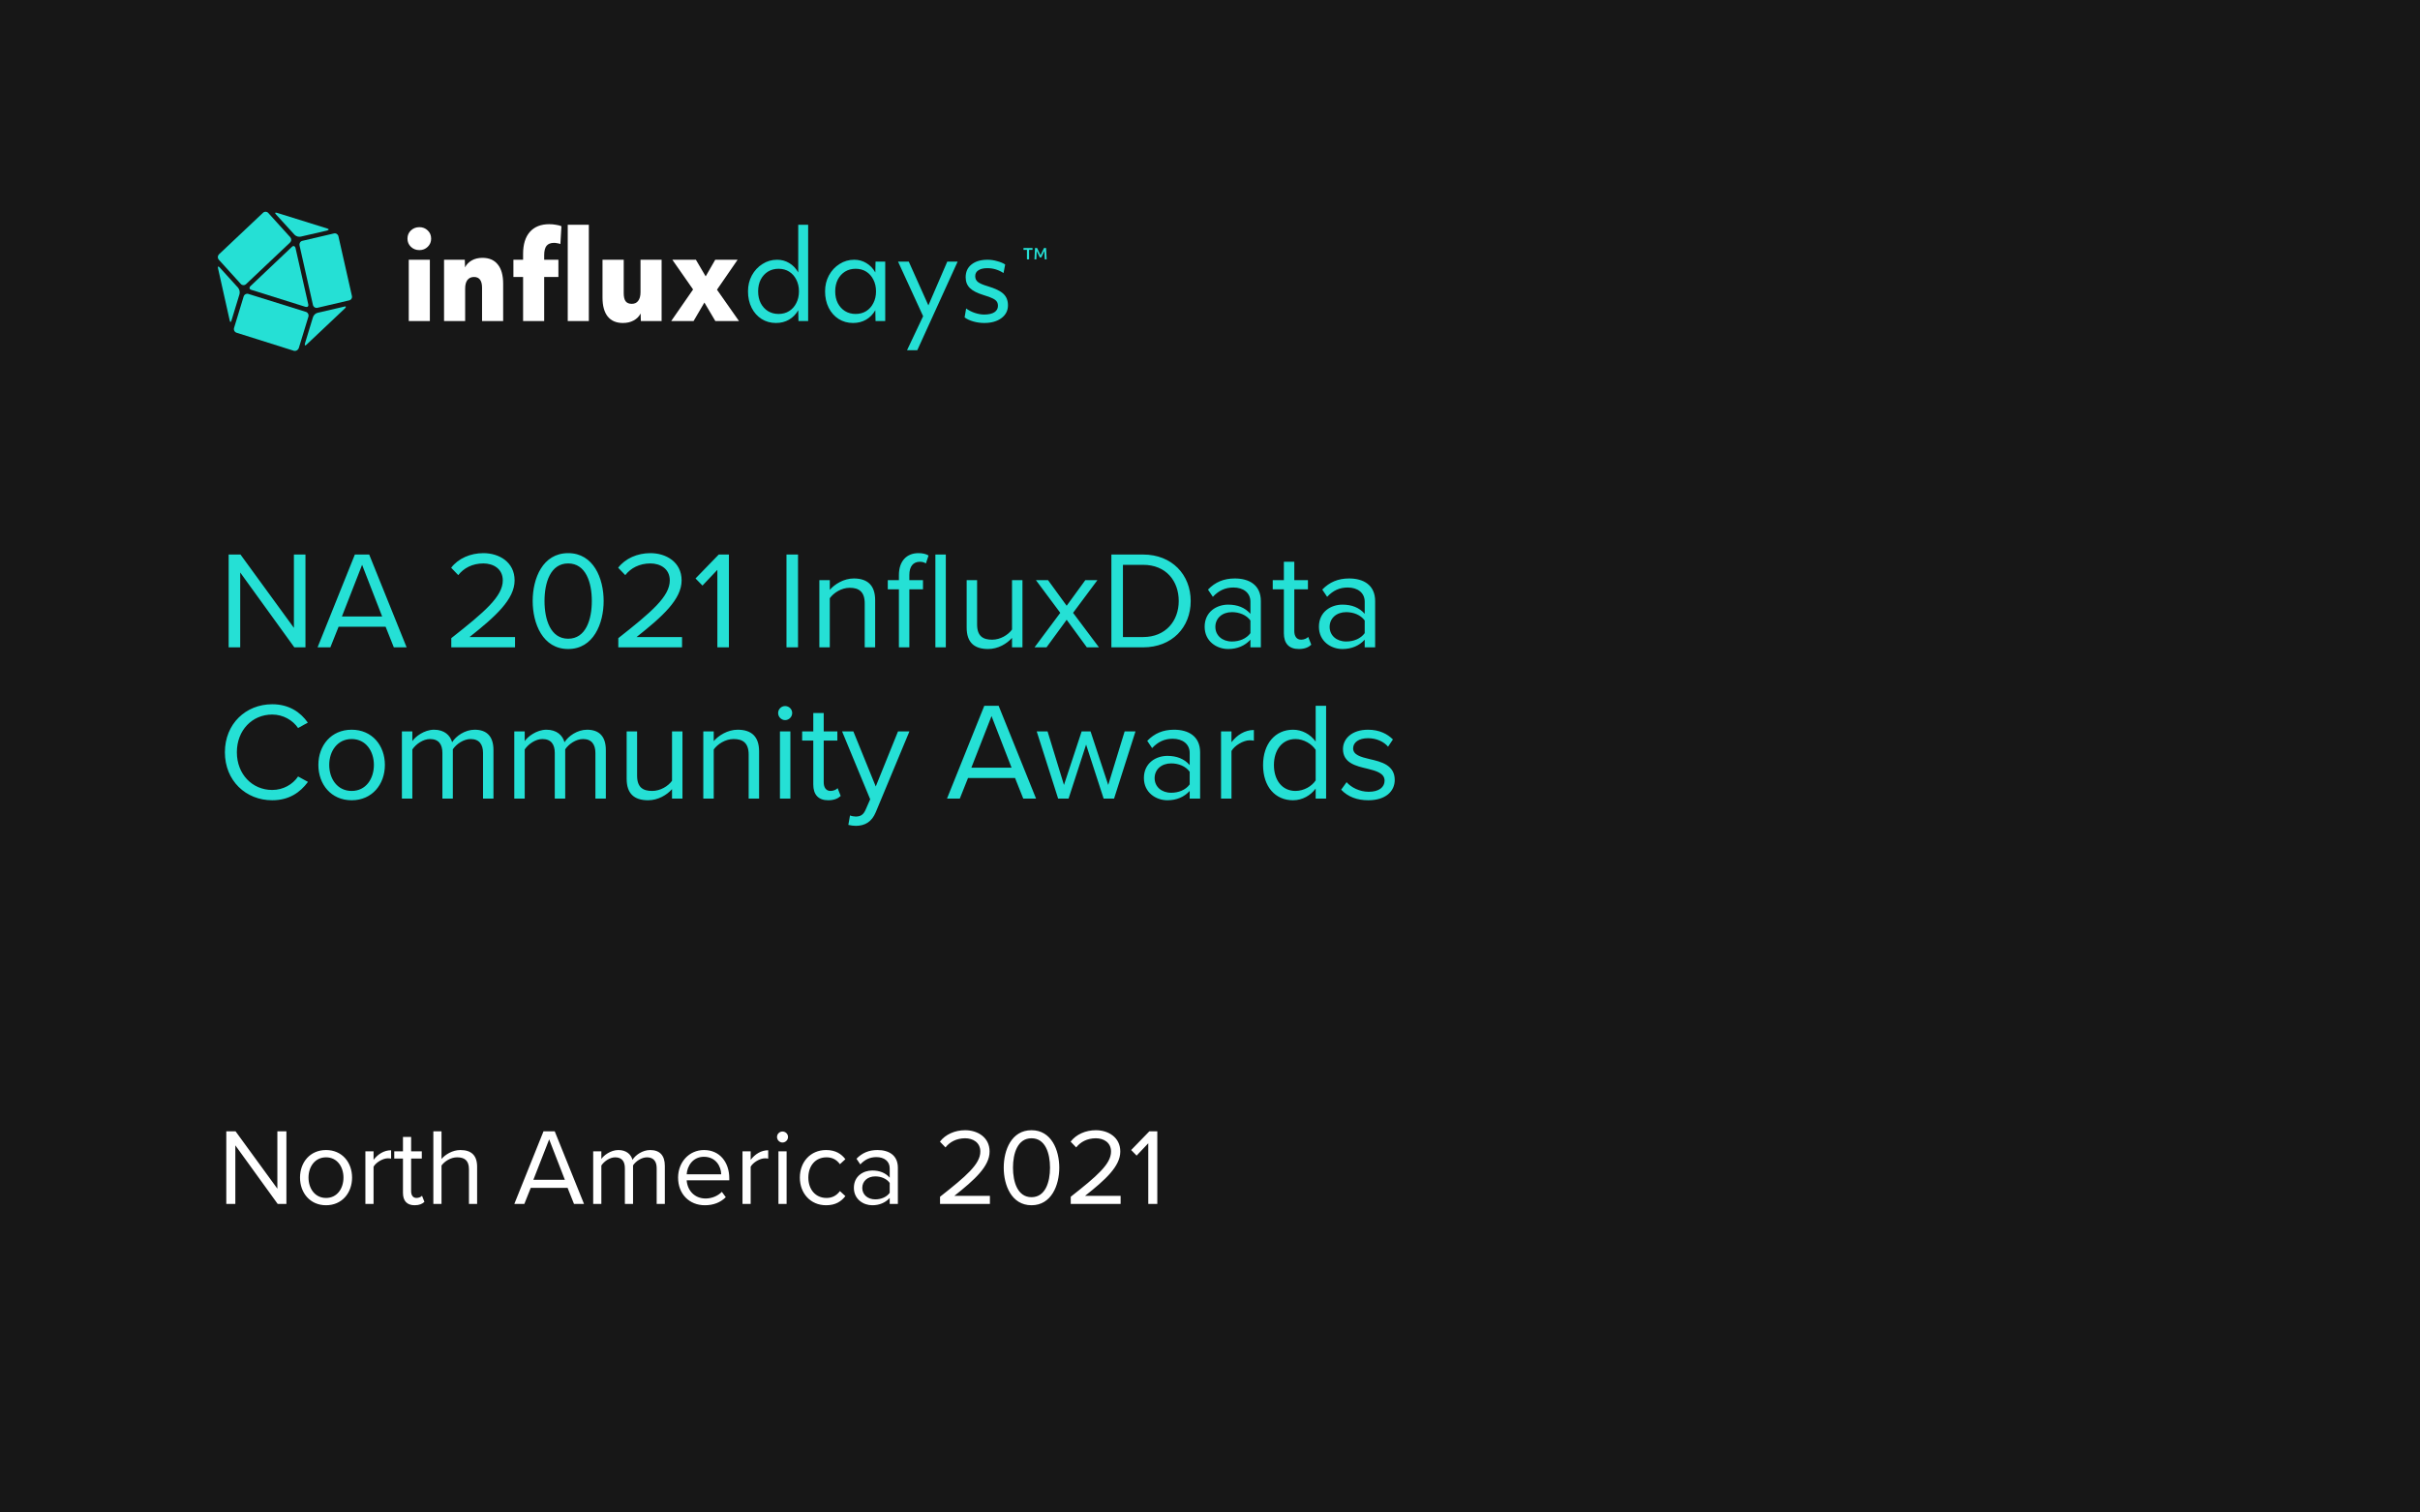
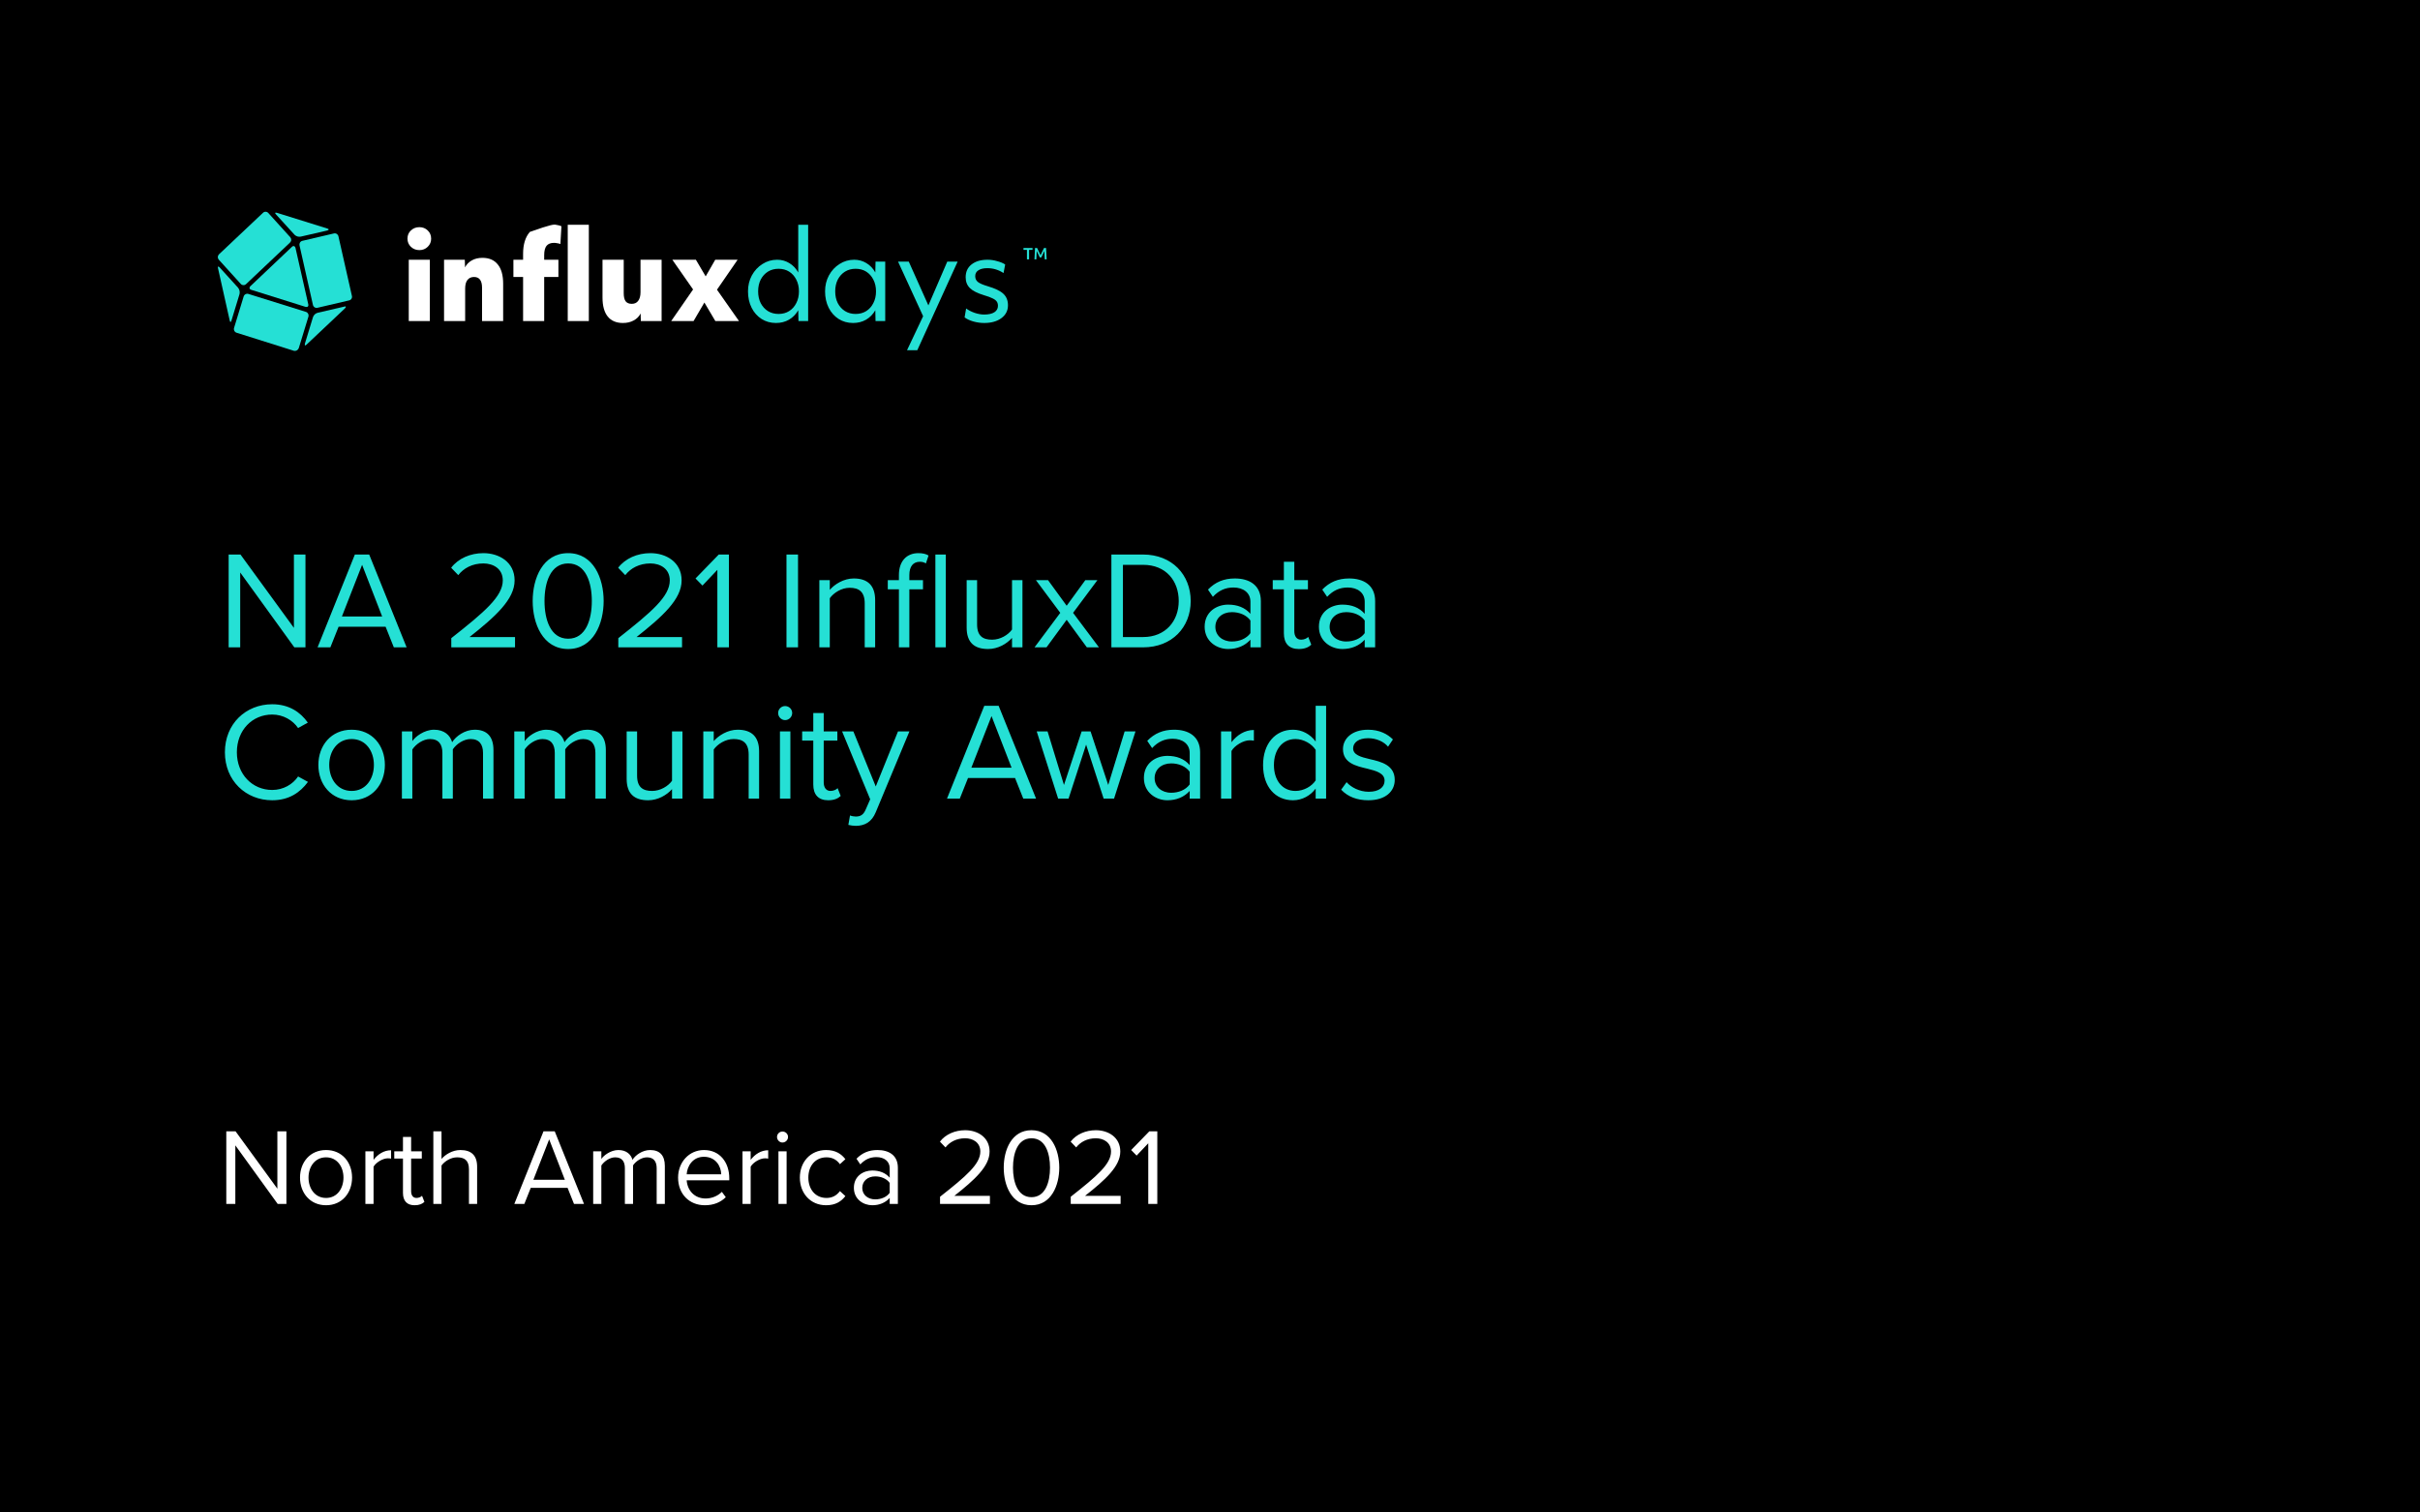
<svg xmlns="http://www.w3.org/2000/svg" width="400" height="250" viewBox="0 0 400 250" fill="none">
  <rect width="400" height="250" fill="black" />
-   <rect width="400" height="250" fill="#171717" />
  <path fill-rule="evenodd" clip-rule="evenodd" d="M36.041 44.365L37.966 52.961C38.026 53.297 38.181 53.297 38.265 52.961L39.587 48.623C39.632 48.438 39.634 48.245 39.593 48.059C39.551 47.873 39.467 47.7 39.348 47.553L36.312 44.211C36.101 43.959 35.944 44.029 36.041 44.365Z" fill="#25E0D5" />
-   <path d="M69.317 41.341C68.764 41.341 68.296 41.157 67.91 40.79C67.538 40.424 67.351 39.978 67.351 39.454C67.351 38.904 67.538 38.452 67.91 38.098C68.296 37.732 68.764 37.548 69.317 37.548C69.869 37.548 70.332 37.732 70.704 38.098C71.077 38.452 71.263 38.904 71.263 39.454C71.263 39.978 71.077 40.424 70.704 40.79C70.332 41.157 69.869 41.341 69.317 41.341ZM67.563 53.072V42.932H71.051V53.072H67.563ZM73.397 53.072V42.932H76.827L76.865 44.19C77.122 43.692 77.501 43.306 78.002 43.031C78.503 42.755 79.081 42.618 79.736 42.618C80.854 42.618 81.701 42.985 82.28 43.718C82.87 44.439 83.166 45.5 83.166 46.901V53.072H79.678V47.57C79.678 46.377 79.235 45.782 78.349 45.782C77.874 45.782 77.508 45.952 77.251 46.292C77.007 46.62 76.885 47.092 76.885 47.707V53.072H73.397ZM86.461 53.072V45.782H84.861V42.932H86.461V41.95C86.461 40.391 86.833 39.186 87.578 38.334C88.336 37.483 89.403 37.057 90.777 37.057C91.175 37.057 91.548 37.09 91.895 37.155C92.254 37.208 92.556 37.286 92.8 37.391L92.627 40.338C92.486 40.273 92.312 40.227 92.107 40.201C91.914 40.162 91.734 40.142 91.567 40.142C91.015 40.142 90.604 40.306 90.334 40.633C90.077 40.961 89.948 41.478 89.948 42.186V42.932H92.299V45.782H89.948V53.072H86.461ZM93.841 53.072V37.155H97.328V53.072H93.841ZM102.96 53.386C101.868 53.386 101.033 53.032 100.455 52.325C99.877 51.604 99.588 50.556 99.588 49.181V42.932H103.095V48.454C103.095 49.056 103.198 49.502 103.403 49.79C103.621 50.078 103.962 50.222 104.424 50.222C104.887 50.222 105.24 50.059 105.484 49.731C105.741 49.391 105.87 48.912 105.87 48.297V42.932H109.357V53.072H105.927L105.889 51.814C105.632 52.312 105.247 52.698 104.732 52.973C104.231 53.248 103.641 53.386 102.96 53.386ZM110.938 53.072L114.56 47.845L111.13 42.932H115.023L116.641 45.683L118.221 42.932H121.921L118.51 47.884L122.152 53.072H118.241L116.429 50.006L114.637 53.072H110.938Z" fill="white" />
+   <path d="M69.317 41.341C68.764 41.341 68.296 41.157 67.91 40.79C67.538 40.424 67.351 39.978 67.351 39.454C67.351 38.904 67.538 38.452 67.91 38.098C68.296 37.732 68.764 37.548 69.317 37.548C69.869 37.548 70.332 37.732 70.704 38.098C71.077 38.452 71.263 38.904 71.263 39.454C71.263 39.978 71.077 40.424 70.704 40.79C70.332 41.157 69.869 41.341 69.317 41.341ZM67.563 53.072V42.932H71.051V53.072H67.563ZM73.397 53.072V42.932H76.827L76.865 44.19C77.122 43.692 77.501 43.306 78.002 43.031C78.503 42.755 79.081 42.618 79.736 42.618C80.854 42.618 81.701 42.985 82.28 43.718C82.87 44.439 83.166 45.5 83.166 46.901V53.072H79.678V47.57C79.678 46.377 79.235 45.782 78.349 45.782C77.874 45.782 77.508 45.952 77.251 46.292C77.007 46.62 76.885 47.092 76.885 47.707V53.072H73.397ZM86.461 53.072V45.782H84.861V42.932H86.461V41.95C86.461 40.391 86.833 39.186 87.578 38.334C91.175 37.057 91.548 37.09 91.895 37.155C92.254 37.208 92.556 37.286 92.8 37.391L92.627 40.338C92.486 40.273 92.312 40.227 92.107 40.201C91.914 40.162 91.734 40.142 91.567 40.142C91.015 40.142 90.604 40.306 90.334 40.633C90.077 40.961 89.948 41.478 89.948 42.186V42.932H92.299V45.782H89.948V53.072H86.461ZM93.841 53.072V37.155H97.328V53.072H93.841ZM102.96 53.386C101.868 53.386 101.033 53.032 100.455 52.325C99.877 51.604 99.588 50.556 99.588 49.181V42.932H103.095V48.454C103.095 49.056 103.198 49.502 103.403 49.79C103.621 50.078 103.962 50.222 104.424 50.222C104.887 50.222 105.24 50.059 105.484 49.731C105.741 49.391 105.87 48.912 105.87 48.297V42.932H109.357V53.072H105.927L105.889 51.814C105.632 52.312 105.247 52.698 104.732 52.973C104.231 53.248 103.641 53.386 102.96 53.386ZM110.938 53.072L114.56 47.845L111.13 42.932H115.023L116.641 45.683L118.221 42.932H121.921L118.51 47.884L122.152 53.072H118.241L116.429 50.006L114.637 53.072H110.938Z" fill="white" />
  <path d="M128.26 53.386C127.374 53.386 126.577 53.163 125.871 52.718C125.177 52.273 124.631 51.657 124.233 50.871C123.835 50.072 123.636 49.168 123.636 48.159C123.636 47.19 123.848 46.312 124.272 45.526C124.708 44.727 125.293 44.098 126.025 43.64C126.757 43.168 127.566 42.932 128.453 42.932C129.185 42.932 129.853 43.116 130.457 43.483C131.073 43.849 131.568 44.367 131.941 45.035V37.155H133.578V53.072H131.979L131.941 51.283C131.555 51.952 131.048 52.469 130.418 52.836C129.789 53.203 129.069 53.386 128.26 53.386ZM128.684 51.893C129.352 51.893 129.936 51.735 130.437 51.421C130.938 51.107 131.33 50.668 131.613 50.105C131.908 49.541 132.056 48.893 132.056 48.159C132.056 47.425 131.908 46.777 131.613 46.214C131.33 45.651 130.938 45.212 130.437 44.897C129.936 44.583 129.352 44.426 128.684 44.426C128.029 44.426 127.444 44.583 126.931 44.897C126.43 45.212 126.031 45.651 125.736 46.214C125.453 46.777 125.312 47.425 125.312 48.159C125.312 48.893 125.453 49.541 125.736 50.105C126.031 50.668 126.43 51.107 126.931 51.421C127.444 51.735 128.029 51.893 128.684 51.893ZM140.999 53.386C140.113 53.386 139.317 53.163 138.61 52.718C137.916 52.273 137.37 51.657 136.972 50.871C136.574 50.072 136.375 49.168 136.375 48.159C136.375 47.19 136.587 46.312 137.011 45.526C137.448 44.727 138.032 44.098 138.764 43.64C139.497 43.168 140.306 42.932 141.192 42.932C141.924 42.932 142.592 43.116 143.196 43.483C143.812 43.849 144.307 44.367 144.68 45.035L144.718 43.247H146.318V53.072H144.718L144.68 51.283C144.294 51.952 143.787 52.469 143.158 52.836C142.528 53.203 141.809 53.386 140.999 53.386ZM141.423 51.893C142.091 51.893 142.676 51.735 143.177 51.421C143.678 51.107 144.069 50.668 144.352 50.105C144.648 49.541 144.795 48.893 144.795 48.159C144.795 47.425 144.648 46.777 144.352 46.214C144.069 45.651 143.678 45.212 143.177 44.897C142.676 44.583 142.091 44.426 141.423 44.426C140.768 44.426 140.184 44.583 139.67 44.897C139.169 45.212 138.771 45.651 138.475 46.214C138.193 46.777 138.051 47.425 138.051 48.159C138.051 48.893 138.193 49.541 138.475 50.105C138.771 50.668 139.169 51.107 139.67 51.421C140.184 51.735 140.768 51.893 141.423 51.893ZM149.923 57.886L152.582 52.266L148.44 43.247H150.212L153.45 50.478L156.571 43.247H158.286L151.619 57.886H149.923ZM162.676 53.386C162.073 53.386 161.469 53.301 160.865 53.131C160.274 52.96 159.799 52.737 159.439 52.462L159.69 50.989C160.101 51.29 160.576 51.532 161.115 51.716C161.668 51.899 162.188 51.991 162.676 51.991C163.396 51.991 163.955 51.866 164.353 51.617C164.751 51.355 164.95 51.002 164.95 50.556C164.95 50.268 164.886 50.032 164.757 49.849C164.629 49.653 164.398 49.476 164.064 49.319C163.73 49.148 163.248 48.971 162.618 48.788C161.539 48.46 160.769 48.067 160.306 47.609C159.844 47.15 159.613 46.554 159.613 45.821C159.613 44.93 159.934 44.229 160.576 43.718C161.231 43.194 162.117 42.932 163.235 42.932C163.762 42.932 164.295 43.011 164.834 43.168C165.374 43.312 165.811 43.495 166.145 43.718L165.875 45.133C165.053 44.596 164.16 44.327 163.197 44.327C162.554 44.327 162.06 44.445 161.713 44.681C161.366 44.904 161.193 45.225 161.193 45.644C161.193 46.05 161.34 46.371 161.636 46.607C161.931 46.843 162.477 47.078 163.274 47.314C164.507 47.681 165.368 48.1 165.856 48.572C166.357 49.043 166.607 49.672 166.607 50.458C166.607 51.336 166.248 52.043 165.528 52.58C164.809 53.117 163.858 53.386 162.676 53.386Z" fill="#25E0D5" />
  <path fill-rule="evenodd" clip-rule="evenodd" d="M52.48 50.873L57.711 49.65C57.791 49.633 57.868 49.6 57.935 49.552C58.002 49.503 58.059 49.441 58.101 49.369C58.143 49.297 58.17 49.217 58.181 49.134C58.191 49.051 58.184 48.966 58.161 48.886L55.936 39.047C55.896 38.885 55.794 38.745 55.654 38.659C55.513 38.573 55.344 38.548 55.185 38.588L49.956 39.811C49.798 39.853 49.662 39.956 49.579 40.099C49.495 40.243 49.471 40.414 49.51 40.575L51.728 50.414C51.769 50.577 51.87 50.716 52.011 50.802C52.152 50.888 52.321 50.914 52.48 50.873Z" fill="#25E0D5" />
  <path fill-rule="evenodd" clip-rule="evenodd" d="M50.678 56.953L57.02 50.965C57.258 50.719 57.198 50.568 56.869 50.689L52.51 51.699C52.33 51.744 52.164 51.835 52.027 51.963C51.891 52.092 51.788 52.253 51.728 52.432L50.406 56.771C50.316 57.107 50.436 57.199 50.678 56.953Z" fill="#25E0D5" />
  <path fill-rule="evenodd" clip-rule="evenodd" d="M39.107 54.999L48.604 57.992C48.766 58.023 48.934 57.993 49.077 57.91C49.22 57.826 49.33 57.693 49.386 57.535L50.977 52.34C51 52.259 51.007 52.174 50.998 52.09C50.989 52.006 50.963 51.925 50.923 51.851C50.883 51.778 50.829 51.712 50.765 51.66C50.7 51.607 50.626 51.568 50.546 51.545L41.05 48.581C40.889 48.534 40.716 48.554 40.57 48.636C40.423 48.718 40.315 48.856 40.268 49.02L38.687 54.204C38.64 54.366 38.658 54.541 38.737 54.69C38.815 54.839 38.948 54.95 39.107 54.999Z" fill="#25E0D5" />
  <path fill-rule="evenodd" clip-rule="evenodd" d="M43.466 35.176L36.191 42.042C36.075 42.155 36.006 42.311 36 42.475C35.995 42.639 36.052 42.799 36.161 42.92L39.798 46.932C39.91 47.053 40.065 47.124 40.228 47.13C40.392 47.136 40.55 47.076 40.67 46.963L47.943 40.086C48.06 39.973 48.13 39.817 48.135 39.653C48.141 39.488 48.083 39.328 47.973 39.207L44.342 35.198C44.286 35.137 44.219 35.089 44.145 35.055C44.07 35.021 43.99 35.002 43.908 35C43.827 34.998 43.746 35.013 43.67 35.043C43.594 35.073 43.524 35.118 43.466 35.176Z" fill="#25E0D5" />
  <path fill-rule="evenodd" clip-rule="evenodd" d="M50.497 50.719C50.828 50.812 51.037 50.63 50.949 50.28L48.845 40.992C48.755 40.657 48.483 40.564 48.244 40.808L41.392 47.299C41.151 47.542 41.211 47.817 41.541 47.909L50.497 50.719Z" fill="#25E0D5" />
  <path fill-rule="evenodd" clip-rule="evenodd" d="M54.074 37.765L45.778 35.176C45.449 35.084 45.389 35.207 45.658 35.481L48.694 38.812C48.83 38.942 48.995 39.037 49.175 39.088C49.354 39.14 49.543 39.147 49.726 39.108L54.084 38.101C54.405 38.008 54.405 37.855 54.074 37.765Z" fill="#25E0D5" />
  <path d="M169.743 42.872V41.301H169.17V40.991H170.666V41.301H170.097V42.872H169.743ZM170.985 42.872L171.08 40.991H171.424L171.988 42.186L172.561 40.991H172.905L173 42.872H172.686L172.626 41.479L172.117 42.547H171.868L171.354 41.469L171.299 42.872H170.985Z" fill="#25E0D5" />
  <path d="M48.65 107H50.49V91.659H48.581V103.78L39.749 91.659H37.794V107H39.703V94.626L48.65 107ZM65.095 107H67.211L61.024 91.659H58.655L52.491 107H54.607L55.964 103.596H63.738L65.095 107ZM59.851 93.361L63.163 101.894H56.516L59.851 93.361ZM74.594 107H85.129V105.298H77.608C81.885 101.917 85.059 99.065 85.059 95.937C85.059 92.878 82.46 91.429 79.907 91.429C77.746 91.429 75.745 92.303 74.572 93.844L75.745 95.063C76.641 93.913 78.067 93.131 79.907 93.131C81.495 93.131 83.105 93.982 83.105 95.937C83.105 98.582 80.115 101.135 74.594 105.482V107ZM88.047 99.341C88.047 103.067 89.703 107.276 93.912 107.276C98.098 107.276 99.777 103.067 99.777 99.341C99.777 95.592 98.098 91.429 93.912 91.429C89.703 91.429 88.047 95.592 88.047 99.341ZM97.822 99.341C97.822 102.4 96.833 105.574 93.912 105.574C90.991 105.574 90.002 102.4 90.002 99.341C90.002 96.282 90.991 93.131 93.912 93.131C96.833 93.131 97.822 96.282 97.822 99.341ZM102.199 107H112.733V105.298H105.212C109.49 101.917 112.664 99.065 112.664 95.937C112.664 92.878 110.065 91.429 107.512 91.429C105.35 91.429 103.349 92.303 102.176 93.844L103.349 95.063C104.246 93.913 105.672 93.131 107.512 93.131C109.099 93.131 110.709 93.982 110.709 95.937C110.709 98.582 107.719 101.135 102.199 105.482V107ZM118.573 107H120.482V91.659H118.803L114.962 95.615L116.112 96.788L118.573 94.189V107ZM129.996 107H131.905V91.659H129.996V107ZM142.928 107H144.653V99.203C144.653 96.788 143.434 95.615 141.111 95.615C139.455 95.615 137.937 96.581 137.155 97.501V95.891H135.43V107H137.155V98.881C137.799 97.984 139.087 97.156 140.444 97.156C141.939 97.156 142.928 97.777 142.928 99.732V107ZM148.581 107H150.306V97.409H152.56V95.891H150.306V95.04C150.306 93.637 150.927 92.855 152.054 92.855C152.491 92.855 152.79 92.97 153.043 93.131L153.48 91.82C153.043 91.544 152.445 91.429 151.801 91.429C149.869 91.429 148.581 92.74 148.581 95.04V95.891H146.741V97.409H148.581V107ZM154.607 107H156.332V91.659H154.607V107ZM167.276 107H169.001V95.891H167.276V104.056C166.632 104.953 165.344 105.735 163.987 105.735C162.492 105.735 161.503 105.16 161.503 103.205V95.891H159.778V103.734C159.778 106.149 160.997 107.276 163.32 107.276C164.976 107.276 166.425 106.402 167.276 105.436V107ZM179.645 107H181.646L177.368 101.296L181.393 95.891H179.392L176.31 100.123L173.228 95.891H171.227L175.252 101.296L170.997 107H172.975L176.31 102.446L179.645 107ZM183.7 107H188.944C193.705 107 196.81 103.711 196.81 99.341C196.81 94.994 193.705 91.659 188.944 91.659H183.7V107ZM185.609 105.298V93.361H188.944C192.739 93.361 194.832 96.029 194.832 99.341C194.832 102.63 192.67 105.298 188.944 105.298H185.609ZM206.682 107H208.407V99.364C208.407 96.673 206.452 95.615 204.106 95.615C202.289 95.615 200.863 96.213 199.667 97.455L200.472 98.651C201.461 97.593 202.542 97.11 203.876 97.11C205.486 97.11 206.682 97.961 206.682 99.456V101.457C205.785 100.422 204.52 99.939 203.002 99.939C201.116 99.939 199.115 101.112 199.115 103.596C199.115 106.011 201.116 107.276 203.002 107.276C204.497 107.276 205.762 106.747 206.682 105.735V107ZM206.682 104.654C206.015 105.574 204.842 106.034 203.623 106.034C202.013 106.034 200.886 105.022 200.886 103.619C200.886 102.193 202.013 101.181 203.623 101.181C204.842 101.181 206.015 101.641 206.682 102.561V104.654ZM214.671 107.276C215.683 107.276 216.304 106.977 216.741 106.563L216.235 105.275C216.005 105.528 215.545 105.735 215.062 105.735C214.303 105.735 213.935 105.137 213.935 104.309V97.409H216.189V95.891H213.935V92.855H212.21V95.891H210.37V97.409H212.21V104.677C212.21 106.333 213.038 107.276 214.671 107.276ZM225.571 107H227.296V99.364C227.296 96.673 225.341 95.615 222.995 95.615C221.178 95.615 219.752 96.213 218.556 97.455L219.361 98.651C220.35 97.593 221.431 97.11 222.765 97.11C224.375 97.11 225.571 97.961 225.571 99.456V101.457C224.674 100.422 223.409 99.939 221.891 99.939C220.005 99.939 218.004 101.112 218.004 103.596C218.004 106.011 220.005 107.276 221.891 107.276C223.386 107.276 224.651 106.747 225.571 105.735V107ZM225.571 104.654C224.904 105.574 223.731 106.034 222.512 106.034C220.902 106.034 219.775 105.022 219.775 103.619C219.775 102.193 220.902 101.181 222.512 101.181C223.731 101.181 224.904 101.641 225.571 102.561V104.654ZM44.993 132.276C47.776 132.276 49.616 130.988 50.904 129.24L49.271 128.343C48.397 129.654 46.81 130.574 44.993 130.574C41.704 130.574 39.151 127.975 39.151 124.341C39.151 120.684 41.704 118.108 44.993 118.108C46.81 118.108 48.397 119.051 49.271 120.339L50.881 119.442C49.662 117.717 47.776 116.406 44.993 116.406C40.646 116.406 37.173 119.626 37.173 124.341C37.173 129.056 40.646 132.276 44.993 132.276ZM58.121 132.276C61.502 132.276 63.618 129.654 63.618 126.434C63.618 123.214 61.502 120.615 58.121 120.615C54.74 120.615 52.624 123.214 52.624 126.434C52.624 129.654 54.74 132.276 58.121 132.276ZM58.121 130.735C55.752 130.735 54.418 128.711 54.418 126.434C54.418 124.18 55.752 122.156 58.121 122.156C60.49 122.156 61.801 124.18 61.801 126.434C61.801 128.711 60.49 130.735 58.121 130.735ZM79.839 132H81.564V123.973C81.564 121.742 80.483 120.615 78.459 120.615C76.849 120.615 75.354 121.673 74.733 122.685C74.411 121.535 73.445 120.615 71.743 120.615C70.11 120.615 68.615 121.788 68.155 122.501V120.891H66.43V132H68.155V123.881C68.753 122.984 69.949 122.156 71.076 122.156C72.525 122.156 73.123 123.053 73.123 124.456V132H74.848V123.858C75.423 122.984 76.642 122.156 77.792 122.156C79.218 122.156 79.839 123.053 79.839 124.456V132ZM98.414 132H100.139V123.973C100.139 121.742 99.058 120.615 97.034 120.615C95.424 120.615 93.929 121.673 93.308 122.685C92.986 121.535 92.02 120.615 90.318 120.615C88.685 120.615 87.19 121.788 86.73 122.501V120.891H85.005V132H86.73V123.881C87.328 122.984 88.524 122.156 89.651 122.156C91.1 122.156 91.698 123.053 91.698 124.456V132H93.423V123.858C93.998 122.984 95.217 122.156 96.367 122.156C97.793 122.156 98.414 123.053 98.414 124.456V132ZM111.078 132H112.803V120.891H111.078V129.056C110.434 129.953 109.146 130.735 107.789 130.735C106.294 130.735 105.305 130.16 105.305 128.205V120.891H103.58V128.734C103.58 131.149 104.799 132.276 107.122 132.276C108.778 132.276 110.227 131.402 111.078 130.436V132ZM123.746 132H125.471V124.203C125.471 121.788 124.252 120.615 121.929 120.615C120.273 120.615 118.755 121.581 117.973 122.501V120.891H116.248V132H117.973V123.881C118.617 122.984 119.905 122.156 121.262 122.156C122.757 122.156 123.746 122.777 123.746 124.732V132ZM129.767 119.028C130.411 119.028 130.94 118.499 130.94 117.855C130.94 117.211 130.411 116.705 129.767 116.705C129.146 116.705 128.617 117.211 128.617 117.855C128.617 118.499 129.146 119.028 129.767 119.028ZM128.916 132H130.641V120.891H128.916V132ZM136.888 132.276C137.9 132.276 138.521 131.977 138.958 131.563L138.452 130.275C138.222 130.528 137.762 130.735 137.279 130.735C136.52 130.735 136.152 130.137 136.152 129.309V122.409H138.406V120.891H136.152V117.855H134.427V120.891H132.587V122.409H134.427V129.677C134.427 131.333 135.255 132.276 136.888 132.276ZM140.498 134.783L140.222 136.347C140.544 136.439 141.119 136.508 141.487 136.508C142.959 136.485 144.086 135.864 144.753 134.254L150.319 120.891H148.433L144.753 129.999L141.05 120.891H139.187L143.833 132.115L143.097 133.794C142.706 134.714 142.2 134.967 141.441 134.967C141.165 134.967 140.751 134.898 140.498 134.783ZM169.134 132H171.25L165.063 116.659H162.694L156.53 132H158.646L160.003 128.596H167.777L169.134 132ZM163.89 118.361L167.202 126.894H160.555L163.89 118.361ZM182.419 132H184.144L187.686 120.891H185.892L183.178 129.746L180.257 120.891H178.785L175.864 129.746L173.15 120.891H171.356L174.898 132H176.623L179.521 123.076L182.419 132ZM196.642 132H198.367V124.364C198.367 121.673 196.412 120.615 194.066 120.615C192.249 120.615 190.823 121.213 189.627 122.455L190.432 123.651C191.421 122.593 192.502 122.11 193.836 122.11C195.446 122.11 196.642 122.961 196.642 124.456V126.457C195.745 125.422 194.48 124.939 192.962 124.939C191.076 124.939 189.075 126.112 189.075 128.596C189.075 131.011 191.076 132.276 192.962 132.276C194.457 132.276 195.722 131.747 196.642 130.735V132ZM196.642 129.654C195.975 130.574 194.802 131.034 193.583 131.034C191.973 131.034 190.846 130.022 190.846 128.619C190.846 127.193 191.973 126.181 193.583 126.181C194.802 126.181 195.975 126.641 196.642 127.561V129.654ZM201.825 132H203.55V124.134C204.056 123.237 205.505 122.363 206.563 122.363C206.839 122.363 207.046 122.386 207.253 122.432V120.661C205.735 120.661 204.447 121.512 203.55 122.685V120.891H201.825V132ZM217.466 132H219.191V116.659H217.466V122.57C216.569 121.351 215.212 120.615 213.717 120.615C210.796 120.615 208.772 122.915 208.772 126.457C208.772 130.068 210.819 132.276 213.717 132.276C215.281 132.276 216.638 131.471 217.466 130.344V132ZM217.466 128.987C216.845 129.953 215.511 130.735 214.131 130.735C211.9 130.735 210.566 128.918 210.566 126.457C210.566 123.996 211.9 122.156 214.131 122.156C215.511 122.156 216.845 122.984 217.466 123.95V128.987ZM221.68 130.528C222.807 131.724 224.348 132.276 226.165 132.276C229.04 132.276 230.535 130.781 230.535 128.918C230.535 126.457 228.304 125.905 226.372 125.468C224.923 125.123 223.658 124.778 223.658 123.697C223.658 122.708 224.601 122.018 226.119 122.018C227.545 122.018 228.764 122.616 229.431 123.421L230.236 122.225C229.339 121.328 228.005 120.615 226.119 120.615C223.474 120.615 221.979 122.087 221.979 123.812C221.979 126.112 224.118 126.618 226.004 127.055C227.499 127.423 228.856 127.814 228.856 129.033C228.856 130.114 227.936 130.873 226.234 130.873C224.716 130.873 223.313 130.137 222.577 129.286L221.68 130.528Z" fill="#25E0D5" />
  <path d="M45.9 199H47.34V186.994H45.846V196.48L38.934 186.994H37.404V199H38.898V189.316L45.9 199ZM53.892 199.216C56.538 199.216 58.194 197.164 58.194 194.644C58.194 192.124 56.538 190.09 53.892 190.09C51.246 190.09 49.59 192.124 49.59 194.644C49.59 197.164 51.246 199.216 53.892 199.216ZM53.892 198.01C52.038 198.01 50.994 196.426 50.994 194.644C50.994 192.88 52.038 191.296 53.892 191.296C55.746 191.296 56.772 192.88 56.772 194.644C56.772 196.426 55.746 198.01 53.892 198.01ZM60.395 199H61.745V192.844C62.141 192.142 63.275 191.458 64.103 191.458C64.319 191.458 64.481 191.476 64.643 191.512V190.126C63.455 190.126 62.447 190.792 61.745 191.71V190.306H60.395V199ZM68.532 199.216C69.324 199.216 69.81 198.982 70.152 198.658L69.756 197.65C69.576 197.848 69.216 198.01 68.838 198.01C68.244 198.01 67.956 197.542 67.956 196.894V191.494H69.72V190.306H67.956V187.93H66.606V190.306H65.166V191.494H66.606V197.182C66.606 198.478 67.254 199.216 68.532 199.216ZM77.513 199H78.863V192.862C78.863 190.972 77.909 190.09 76.091 190.09C74.777 190.09 73.589 190.846 72.977 191.566V186.994H71.627V199H72.977V192.646C73.499 191.944 74.507 191.296 75.551 191.296C76.721 191.296 77.513 191.746 77.513 193.276V199ZM94.876 199H96.532L91.69 186.994H89.836L85.012 199H86.668L87.73 196.336H93.814L94.876 199ZM90.772 188.326L93.364 195.004H88.162L90.772 188.326ZM108.541 199H109.891V192.718C109.891 190.972 109.045 190.09 107.461 190.09C106.201 190.09 105.031 190.918 104.545 191.71C104.293 190.81 103.537 190.09 102.205 190.09C100.927 190.09 99.757 191.008 99.397 191.566V190.306H98.047V199H99.397V192.646C99.865 191.944 100.801 191.296 101.683 191.296C102.817 191.296 103.285 191.998 103.285 193.096V199H104.635V192.628C105.085 191.944 106.039 191.296 106.939 191.296C108.055 191.296 108.541 191.998 108.541 193.096V199ZM112.08 194.644C112.08 197.362 113.934 199.216 116.508 199.216C117.93 199.216 119.1 198.748 119.964 197.884L119.316 197.002C118.632 197.704 117.624 198.1 116.634 198.1C114.762 198.1 113.61 196.732 113.502 195.094H120.54V194.752C120.54 192.142 118.992 190.09 116.364 190.09C113.88 190.09 112.08 192.124 112.08 194.644ZM116.346 191.206C118.326 191.206 119.19 192.808 119.208 194.104H113.502C113.574 192.772 114.492 191.206 116.346 191.206ZM122.727 199H124.077V192.844C124.473 192.142 125.607 191.458 126.435 191.458C126.651 191.458 126.813 191.476 126.975 191.512V190.126C125.787 190.126 124.779 190.792 124.077 191.71V190.306H122.727V199ZM129.334 188.848C129.838 188.848 130.252 188.434 130.252 187.93C130.252 187.426 129.838 187.03 129.334 187.03C128.848 187.03 128.434 187.426 128.434 187.93C128.434 188.434 128.848 188.848 129.334 188.848ZM128.668 199H130.018V190.306H128.668V199ZM132.207 194.644C132.207 197.236 133.953 199.216 136.545 199.216C138.129 199.216 139.065 198.568 139.731 197.704L138.831 196.876C138.255 197.65 137.517 198.01 136.617 198.01C134.763 198.01 133.611 196.57 133.611 194.644C133.611 192.718 134.763 191.296 136.617 191.296C137.517 191.296 138.255 191.638 138.831 192.43L139.731 191.602C139.065 190.738 138.129 190.09 136.545 190.09C133.953 190.09 132.207 192.07 132.207 194.644ZM147.059 199H148.409V193.024C148.409 190.918 146.879 190.09 145.043 190.09C143.621 190.09 142.505 190.558 141.569 191.53L142.199 192.466C142.973 191.638 143.819 191.26 144.863 191.26C146.123 191.26 147.059 191.926 147.059 193.096V194.662C146.357 193.852 145.367 193.474 144.179 193.474C142.703 193.474 141.137 194.392 141.137 196.336C141.137 198.226 142.703 199.216 144.179 199.216C145.349 199.216 146.339 198.802 147.059 198.01V199ZM147.059 197.164C146.537 197.884 145.619 198.244 144.665 198.244C143.405 198.244 142.523 197.452 142.523 196.354C142.523 195.238 143.405 194.446 144.665 194.446C145.619 194.446 146.537 194.806 147.059 195.526V197.164ZM155.378 199H163.622V197.668H157.736C161.084 195.022 163.568 192.79 163.568 190.342C163.568 187.948 161.534 186.814 159.536 186.814C157.844 186.814 156.278 187.498 155.36 188.704L156.278 189.658C156.98 188.758 158.096 188.146 159.536 188.146C160.778 188.146 162.038 188.812 162.038 190.342C162.038 192.412 159.698 194.41 155.378 197.812V199ZM165.906 193.006C165.906 195.922 167.202 199.216 170.496 199.216C173.772 199.216 175.086 195.922 175.086 193.006C175.086 190.072 173.772 186.814 170.496 186.814C167.202 186.814 165.906 190.072 165.906 193.006ZM173.556 193.006C173.556 195.4 172.782 197.884 170.496 197.884C168.21 197.884 167.436 195.4 167.436 193.006C167.436 190.612 168.21 188.146 170.496 188.146C172.782 188.146 173.556 190.612 173.556 193.006ZM176.982 199H185.226V197.668H179.34C182.688 195.022 185.172 192.79 185.172 190.342C185.172 187.948 183.138 186.814 181.14 186.814C179.448 186.814 177.882 187.498 176.964 188.704L177.882 189.658C178.584 188.758 179.7 188.146 181.14 188.146C182.382 188.146 183.642 188.812 183.642 190.342C183.642 192.412 181.302 194.41 176.982 197.812V199ZM189.796 199H191.29V186.994H189.976L186.97 190.09L187.87 191.008L189.796 188.974V199Z" fill="white" />
</svg>